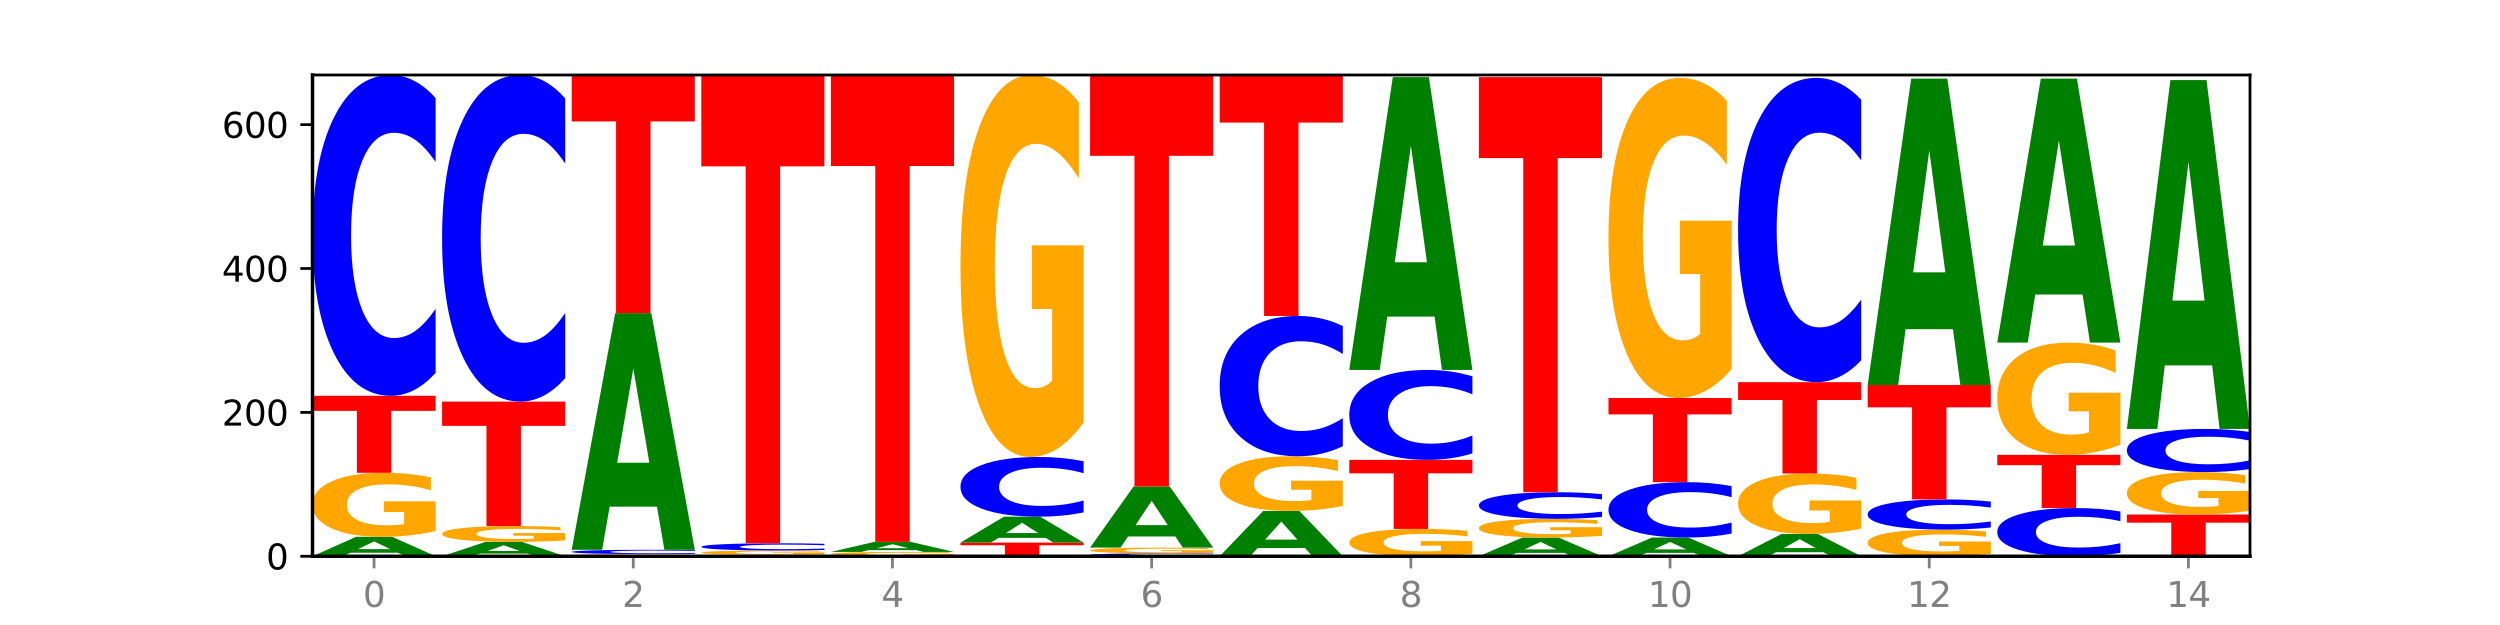
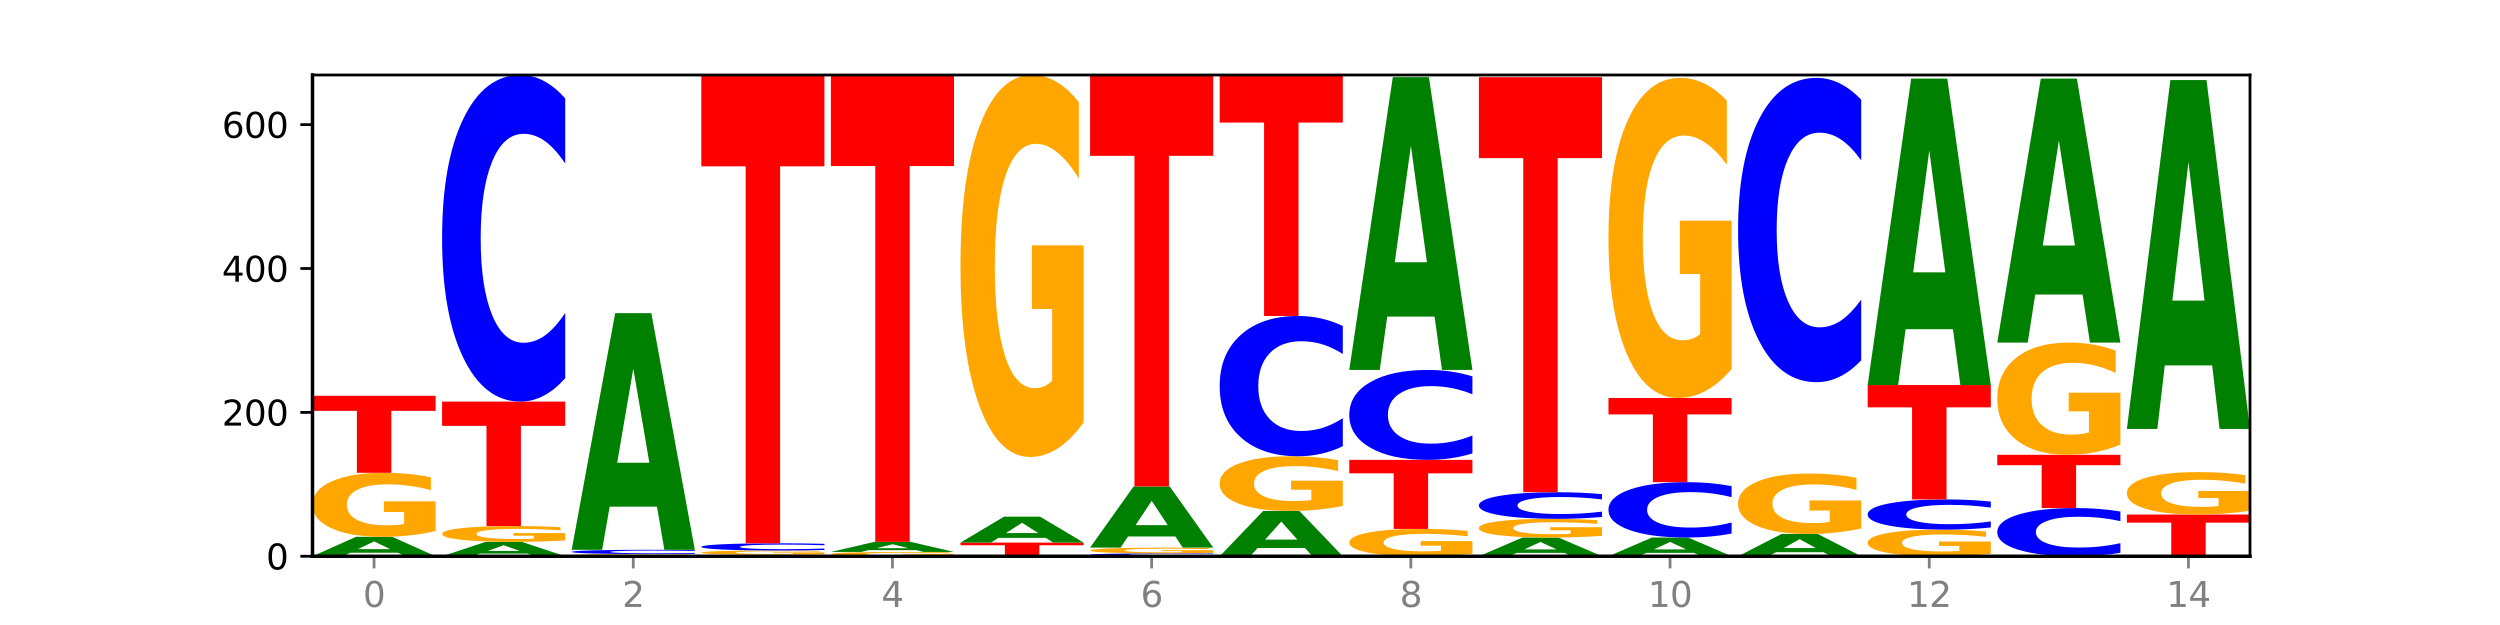
<svg xmlns="http://www.w3.org/2000/svg" xmlns:xlink="http://www.w3.org/1999/xlink" width="720pt" height="180pt" viewBox="0 0 720 180" version="1.1">
  <defs>
    <style type="text/css">*{stroke-linejoin: round; stroke-linecap: butt}</style>
  </defs>
  <g id="figure_1">
    <g id="patch_1">
      <path d="M 0 180  L 720 180  L 720 0  L 0 0  z " style="fill: #ffffff" />
    </g>
    <g id="axes_1">
      <g id="patch_2">
        <path d="M 90 160.2  L 648 160.2  L 648 21.6  L 90 21.6  z " style="fill: #ffffff" />
      </g>
      <g id="line2d_1">
        <path d="M 90 160.2  L 648 160.2  " clip-path="url(#p7a7caee12d)" style="fill: none; stroke: #000000; stroke-width: 0.5; stroke-linecap: square" />
      </g>
      <g id="patch_3">
        <path d="M 114.562 159.181  L 100.925 159.181  L 98.772 160.2  L 90 160.2  L 102.527 154.606  L 112.931 154.606  L 125.458 160.2  L 116.693 160.2  L 114.562 159.181  z M 103.1 158.143  L 112.365 158.143  L 107.74 155.918  L 103.1 158.143  z " clip-path="url(#p7a7caee12d)" style="fill: #008000" />
      </g>
      <g id="patch_4">
        <path d="M 125.458 152.938  Q 121.882 153.772 118.036 154.191  Q 114.19 154.606 110.089 154.606  Q 100.823 154.606 95.412 152.123  Q 90 149.64 90 145.393  Q 90 141.096 95.507 138.632  Q 101.022 136.168 110.614 136.168  Q 114.309 136.168 117.694 136.503  Q 121.088 136.834 124.091 137.489  L 124.091 141.165  Q 120.992 140.323 117.925 139.908  Q 114.857 139.489 111.774 139.489  Q 106.068 139.489 102.977 141.02  Q 99.886 142.548 99.886 145.393  Q 99.886 148.211 102.866 149.75  Q 105.846 151.285 111.329 151.285  Q 112.823 151.285 114.102 151.197  Q 115.382 151.106 116.399 150.916  L 116.399 147.465  L 110.558 147.465  L 110.558 144.391  L 125.458 144.391  L 125.458 152.938  z " clip-path="url(#p7a7caee12d)" style="fill: #ffa600" />
      </g>
      <g id="patch_5">
        <path d="M 90 114  L 125.458 114  L 125.458 118.323  L 112.701 118.323  L 112.701 136.168  L 102.781 136.168  L 102.781 118.323  L 90 118.323  L 90 114  z " clip-path="url(#p7a7caee12d)" style="fill: #ff0000" />
      </g>
      <g id="patch_6">
-         <path d="M 125.458 107.377  Q 122.492 110.66 119.285 112.32  Q 116.078 114 112.585 114  Q 102.168 114 96.084 101.555  Q 90 89.111 90 67.829  Q 90 46.47 96.084 34.045  Q 102.168 21.6 112.585 21.6  Q 116.078 21.6 119.285 23.28  Q 122.492 24.94 125.458 28.223  L 125.458 46.642  Q 122.465 42.29 119.562 40.267  Q 116.658 38.244 113.451 38.244  Q 107.698 38.244 104.401 46.127  Q 101.114 53.991 101.114 67.829  Q 101.114 81.609 104.401 89.492  Q 107.698 97.356 113.451 97.356  Q 116.658 97.356 119.562 95.333  Q 122.465 93.291 125.458 88.939  L 125.458 107.377  z " clip-path="url(#p7a7caee12d)" style="fill: #0000ff" />
-       </g>
+         </g>
      <g id="patch_7">
        <path d="M 151.886 159.445  L 138.25 159.445  L 136.097 160.2  L 127.324 160.2  L 139.852 156.057  L 150.255 156.057  L 162.783 160.2  L 154.018 160.2  L 151.886 159.445  z M 140.425 158.676  L 149.69 158.676  L 145.064 157.028  L 140.425 158.676  z " clip-path="url(#p7a7caee12d)" style="fill: #008000" />
      </g>
      <g id="patch_8">
        <path d="M 162.783 155.644  Q 159.207 155.85 155.36 155.954  Q 151.514 156.057 147.414 156.057  Q 138.148 156.057 132.736 155.443  Q 127.324 154.829 127.324 153.779  Q 127.324 152.717 132.831 152.108  Q 138.346 151.499 147.938 151.499  Q 151.633 151.499 155.019 151.582  Q 158.412 151.663 161.416 151.825  L 161.416 152.734  Q 158.317 152.526 155.249 152.423  Q 152.182 152.32 149.098 152.32  Q 143.393 152.32 140.301 152.698  Q 137.21 153.076 137.21 153.779  Q 137.21 154.476 140.19 154.856  Q 143.17 155.236 148.653 155.236  Q 150.147 155.236 151.427 155.214  Q 152.706 155.191 153.723 155.144  L 153.723 154.291  L 147.883 154.291  L 147.883 153.531  L 162.783 153.531  L 162.783 155.644  z " clip-path="url(#p7a7caee12d)" style="fill: #ffa600" />
      </g>
      <g id="patch_9">
        <path d="M 127.324 115.657  L 162.783 115.657  L 162.783 122.647  L 150.026 122.647  L 150.026 151.499  L 140.106 151.499  L 140.106 122.647  L 127.324 122.647  L 127.324 115.657  z " clip-path="url(#p7a7caee12d)" style="fill: #ff0000" />
      </g>
      <g id="patch_10">
        <path d="M 162.783 108.915  Q 159.817 112.257 156.609 113.948  Q 153.402 115.657 149.909 115.657  Q 139.492 115.657 133.408 102.989  Q 127.324 90.322 127.324 68.658  Q 127.324 46.916 133.408 34.268  Q 139.492 21.6 149.909 21.6  Q 153.402 21.6 156.609 23.31  Q 159.817 25 162.783 28.342  L 162.783 47.091  Q 159.79 42.661 156.886 40.602  Q 153.983 38.542 150.776 38.542  Q 145.022 38.542 141.726 46.567  Q 138.438 54.572 138.438 68.658  Q 138.438 82.686 141.726 90.71  Q 145.022 98.715 150.776 98.715  Q 153.983 98.715 156.886 96.656  Q 159.79 94.577 162.783 90.147  L 162.783 108.915  z " clip-path="url(#p7a7caee12d)" style="fill: #0000ff" />
      </g>
      <g id="patch_11">
        <path d="M 200.107 160.144  Q 196.531 160.172 192.685 160.186  Q 188.839 160.2 184.738 160.2  Q 175.472 160.2 170.061 160.116  Q 164.649 160.033 164.649 159.889  Q 164.649 159.745 170.156 159.662  Q 175.671 159.578 185.263 159.578  Q 188.958 159.578 192.343 159.59  Q 195.736 159.601 198.74 159.623  L 198.74 159.747  Q 195.641 159.719 192.574 159.705  Q 189.506 159.69 186.423 159.69  Q 180.717 159.69 177.626 159.742  Q 174.535 159.794 174.535 159.889  Q 174.535 159.984 177.515 160.036  Q 180.495 160.088 185.978 160.088  Q 187.472 160.088 188.751 160.085  Q 190.031 160.082 191.048 160.076  L 191.048 159.959  L 185.207 159.959  L 185.207 159.856  L 200.107 159.856  L 200.107 160.144  z " clip-path="url(#p7a7caee12d)" style="fill: #ffa600" />
      </g>
      <g id="patch_12">
        <path d="M 200.107 159.489  Q 197.141 159.534 193.934 159.556  Q 190.727 159.578 187.233 159.578  Q 176.817 159.578 170.733 159.411  Q 164.649 159.244 164.649 158.957  Q 164.649 158.67 170.733 158.503  Q 176.817 158.335 187.233 158.335  Q 190.727 158.335 193.934 158.358  Q 197.141 158.38 200.107 158.425  L 200.107 158.672  Q 197.114 158.614 194.211 158.587  Q 191.307 158.559 188.1 158.559  Q 182.347 158.559 179.05 158.665  Q 175.762 158.771 175.762 158.957  Q 175.762 159.143 179.05 159.249  Q 182.347 159.355 188.1 159.355  Q 191.307 159.355 194.211 159.327  Q 197.114 159.3 200.107 159.241  L 200.107 159.489  z " clip-path="url(#p7a7caee12d)" style="fill: #0000ff" />
      </g>
      <g id="patch_13">
        <path d="M 189.211 145.919  L 175.574 145.919  L 173.421 158.335  L 164.649 158.335  L 177.176 90.175  L 187.58 90.175  L 200.107 158.335  L 191.342 158.335  L 189.211 145.919  z M 177.749 133.268  L 187.014 133.268  L 182.389 106.156  L 177.749 133.268  z " clip-path="url(#p7a7caee12d)" style="fill: #008000" />
      </g>
      <g id="patch_14">
-         <path d="M 164.649 21.6  L 200.107 21.6  L 200.107 34.974  L 187.35 34.974  L 187.35 90.175  L 177.43 90.175  L 177.43 34.974  L 164.649 34.974  L 164.649 21.6  z " clip-path="url(#p7a7caee12d)" style="fill: #ff0000" />
-       </g>
+         </g>
      <g id="patch_15">
        <path d="M 226.535 160.125  L 212.899 160.125  L 210.745 160.2  L 201.973 160.2  L 214.501 159.786  L 224.904 159.786  L 237.431 160.2  L 228.667 160.2  L 226.535 160.125  z M 215.073 160.048  L 224.339 160.048  L 219.713 159.883  L 215.073 160.048  z " clip-path="url(#p7a7caee12d)" style="fill: #008000" />
      </g>
      <g id="patch_16">
        <path d="M 237.431 159.673  Q 233.855 159.729 230.009 159.758  Q 226.163 159.786 222.063 159.786  Q 212.797 159.786 207.385 159.618  Q 201.973 159.451 201.973 159.165  Q 201.973 158.875 207.48 158.709  Q 212.995 158.543 222.587 158.543  Q 226.282 158.543 229.668 158.565  Q 233.061 158.588 236.065 158.632  L 236.065 158.879  Q 232.965 158.823 229.898 158.795  Q 226.831 158.767 223.747 158.767  Q 218.041 158.767 214.95 158.87  Q 211.859 158.973 211.859 159.165  Q 211.859 159.355 214.839 159.458  Q 217.819 159.562 223.302 159.562  Q 224.796 159.562 226.076 159.556  Q 227.355 159.55 228.372 159.537  L 228.372 159.304  L 222.531 159.304  L 222.531 159.097  L 237.431 159.097  L 237.431 159.673  z " clip-path="url(#p7a7caee12d)" style="fill: #ffa600" />
      </g>
      <g id="patch_17">
        <path d="M 237.431 158.394  Q 234.465 158.468 231.258 158.505  Q 228.051 158.543 224.558 158.543  Q 214.141 158.543 208.057 158.264  Q 201.973 157.985 201.973 157.507  Q 201.973 157.028 208.057 156.75  Q 214.141 156.471 224.558 156.471  Q 228.051 156.471 231.258 156.509  Q 234.465 156.546 237.431 156.619  L 237.431 157.032  Q 234.439 156.935 231.535 156.889  Q 228.632 156.844 225.424 156.844  Q 219.671 156.844 216.375 157.021  Q 213.087 157.197 213.087 157.507  Q 213.087 157.816 216.375 157.993  Q 219.671 158.169 225.424 158.169  Q 228.632 158.169 231.535 158.124  Q 234.439 158.078 237.431 157.981  L 237.431 158.394  z " clip-path="url(#p7a7caee12d)" style="fill: #0000ff" />
      </g>
      <g id="patch_18">
        <path d="M 201.973 21.6  L 237.431 21.6  L 237.431 47.904  L 224.675 47.904  L 224.675 156.471  L 214.755 156.471  L 214.755 47.904  L 201.973 47.904  L 201.973 21.6  z " clip-path="url(#p7a7caee12d)" style="fill: #ff0000" />
      </g>
      <g id="patch_19">
        <path d="M 274.756 160.088  Q 271.18 160.144 267.334 160.172  Q 263.487 160.2 259.387 160.2  Q 250.121 160.2 244.709 160.033  Q 239.298 159.865 239.298 159.579  Q 239.298 159.289 244.805 159.123  Q 250.32 158.957 259.911 158.957  Q 263.607 158.957 266.992 158.98  Q 270.385 159.002 273.389 159.046  L 273.389 159.294  Q 270.29 159.237 267.222 159.209  Q 264.155 159.181 261.072 159.181  Q 255.366 159.181 252.275 159.284  Q 249.183 159.387 249.183 159.579  Q 249.183 159.769 252.163 159.873  Q 255.143 159.976 260.627 159.976  Q 262.121 159.976 263.4 159.97  Q 264.679 159.964 265.697 159.951  L 265.697 159.719  L 259.856 159.719  L 259.856 159.511  L 274.756 159.511  L 274.756 160.088  z " clip-path="url(#p7a7caee12d)" style="fill: #ffa600" />
      </g>
      <g id="patch_20">
        <path d="M 263.86 158.429  L 250.223 158.429  L 248.07 158.957  L 239.298 158.957  L 251.825 156.057  L 262.228 156.057  L 274.756 158.957  L 265.991 158.957  L 263.86 158.429  z M 252.398 157.89  L 261.663 157.89  L 257.038 156.737  L 252.398 157.89  z " clip-path="url(#p7a7caee12d)" style="fill: #008000" />
      </g>
      <g id="patch_21">
        <path d="M 239.298 21.6  L 274.756 21.6  L 274.756 47.823  L 261.999 47.823  L 261.999 156.057  L 252.079 156.057  L 252.079 47.823  L 239.298 47.823  L 239.298 21.6  z " clip-path="url(#p7a7caee12d)" style="fill: #ff0000" />
      </g>
      <g id="patch_22">
        <path d="M 276.622 156.264  L 312.08 156.264  L 312.08 157.031  L 299.324 157.031  L 299.324 160.2  L 289.404 160.2  L 289.404 157.031  L 276.622 157.031  L 276.622 156.264  z " clip-path="url(#p7a7caee12d)" style="fill: #ff0000" />
      </g>
      <g id="patch_23">
        <path d="M 301.184 154.905  L 287.547 154.905  L 285.394 156.264  L 276.622 156.264  L 289.15 148.805  L 299.553 148.805  L 312.08 156.264  L 303.315 156.264  L 301.184 154.905  z M 289.722 153.521  L 298.987 153.521  L 294.362 150.554  L 289.722 153.521  z " clip-path="url(#p7a7caee12d)" style="fill: #008000" />
      </g>
      <g id="patch_24">
-         <path d="M 312.08 147.573  Q 309.114 148.184 305.907 148.493  Q 302.7 148.805 299.207 148.805  Q 288.79 148.805 282.706 146.489  Q 276.622 144.173 276.622 140.213  Q 276.622 136.238 282.706 133.926  Q 288.79 131.61 299.207 131.61  Q 302.7 131.61 305.907 131.922  Q 309.114 132.231 312.08 132.842  L 312.08 136.27  Q 309.087 135.46 306.184 135.084  Q 303.28 134.707 300.073 134.707  Q 294.32 134.707 291.023 136.174  Q 287.736 137.638 287.736 140.213  Q 287.736 142.778 291.023 144.245  Q 294.32 145.708 300.073 145.708  Q 303.28 145.708 306.184 145.331  Q 309.087 144.951 312.08 144.142  L 312.08 147.573  z " clip-path="url(#p7a7caee12d)" style="fill: #0000ff" />
-       </g>
+         </g>
      <g id="patch_25">
        <path d="M 312.08 121.656  Q 308.504 126.633 304.658 129.133  Q 300.812 131.61 296.711 131.61  Q 287.445 131.61 282.034 116.793  Q 276.622 101.977 276.622 76.639  Q 276.622 51.006 282.129 36.303  Q 287.644 21.6 297.236 21.6  Q 300.931 21.6 304.316 23.6  Q 307.71 25.577 310.713 29.485  L 310.713 51.415  Q 307.614 46.393 304.547 43.916  Q 301.479 41.416 298.396 41.416  Q 292.69 41.416 289.599 50.551  Q 286.508 59.664 286.508 76.639  Q 286.508 93.455 289.488 102.636  Q 292.468 111.794 297.951 111.794  Q 299.445 111.794 300.724 111.271  Q 302.004 110.726 303.021 109.59  L 303.021 89.001  L 297.18 89.001  L 297.18 70.662  L 312.08 70.662  L 312.08 121.656  z " clip-path="url(#p7a7caee12d)" style="fill: #ffa600" />
      </g>
      <g id="patch_26">
        <path d="M 349.405 160.141  Q 346.439 160.17 343.231 160.185  Q 340.024 160.2 336.531 160.2  Q 326.114 160.2 320.03 160.088  Q 313.946 159.977 313.946 159.786  Q 313.946 159.594 320.03 159.483  Q 326.114 159.371 336.531 159.371  Q 340.024 159.371 343.231 159.386  Q 346.439 159.401 349.405 159.431  L 349.405 159.596  Q 346.412 159.557 343.508 159.539  Q 340.605 159.521 337.398 159.521  Q 331.644 159.521 328.348 159.591  Q 325.06 159.662 325.06 159.786  Q 325.06 159.91 328.348 159.98  Q 331.644 160.051 337.398 160.051  Q 340.605 160.051 343.508 160.033  Q 346.412 160.014 349.405 159.975  L 349.405 160.141  z " clip-path="url(#p7a7caee12d)" style="fill: #0000ff" />
      </g>
      <g id="patch_27">
        <path d="M 349.405 159.221  Q 345.829 159.296 341.982 159.334  Q 338.136 159.371 334.036 159.371  Q 324.77 159.371 319.358 159.148  Q 313.946 158.925 313.946 158.543  Q 313.946 158.157 319.454 157.935  Q 324.969 157.714 334.56 157.714  Q 338.255 157.714 341.641 157.744  Q 345.034 157.774 348.038 157.833  L 348.038 158.163  Q 344.939 158.087 341.871 158.05  Q 338.804 158.012 335.72 158.012  Q 330.015 158.012 326.923 158.15  Q 323.832 158.287 323.832 158.543  Q 323.832 158.796 326.812 158.935  Q 329.792 159.073 335.275 159.073  Q 336.769 159.073 338.049 159.065  Q 339.328 159.057 340.345 159.04  L 340.345 158.729  L 334.505 158.729  L 334.505 158.453  L 349.405 158.453  L 349.405 159.221  z " clip-path="url(#p7a7caee12d)" style="fill: #ffa600" />
      </g>
      <g id="patch_28">
        <path d="M 338.508 154.506  L 324.872 154.506  L 322.719 157.714  L 313.946 157.714  L 326.474 140.104  L 336.877 140.104  L 349.405 157.714  L 340.64 157.714  L 338.508 154.506  z M 327.047 151.238  L 336.312 151.238  L 331.686 144.233  L 327.047 151.238  z " clip-path="url(#p7a7caee12d)" style="fill: #008000" />
      </g>
      <g id="patch_29">
        <path d="M 313.946 21.807  L 349.405 21.807  L 349.405 44.878  L 336.648 44.878  L 336.648 140.104  L 326.728 140.104  L 326.728 44.878  L 313.946 44.878  L 313.946 21.807  z " clip-path="url(#p7a7caee12d)" style="fill: #ff0000" />
      </g>
      <g id="patch_30">
        <path d="M 375.833 157.822  L 362.196 157.822  L 360.043 160.2  L 351.271 160.2  L 363.798 147.148  L 374.202 147.148  L 386.729 160.2  L 377.964 160.2  L 375.833 157.822  z M 364.371 155.4  L 373.636 155.4  L 369.011 150.208  L 364.371 155.4  z " clip-path="url(#p7a7caee12d)" style="fill: #008000" />
      </g>
      <g id="patch_31">
        <path d="M 386.729 145.723  Q 383.153 146.436 379.307 146.793  Q 375.461 147.148 371.36 147.148  Q 362.094 147.148 356.683 145.027  Q 351.271 142.907 351.271 139.28  Q 351.271 135.611 356.778 133.507  Q 362.293 131.403 371.885 131.403  Q 375.58 131.403 378.965 131.689  Q 382.358 131.972 385.362 132.531  L 385.362 135.67  Q 382.263 134.951 379.196 134.597  Q 376.128 134.239 373.045 134.239  Q 367.339 134.239 364.248 135.546  Q 361.157 136.851 361.157 139.28  Q 361.157 141.687 364.137 143.001  Q 367.117 144.312 372.6 144.312  Q 374.094 144.312 375.373 144.237  Q 376.653 144.159 377.67 143.996  L 377.67 141.05  L 371.829 141.05  L 371.829 138.425  L 386.729 138.425  L 386.729 145.723  z " clip-path="url(#p7a7caee12d)" style="fill: #ffa600" />
      </g>
      <g id="patch_32">
        <path d="M 386.729 128.507  Q 383.763 129.942 380.556 130.668  Q 377.349 131.403 373.856 131.403  Q 363.439 131.403 357.355 125.962  Q 351.271 120.521 351.271 111.216  Q 351.271 101.877 357.355 96.445  Q 363.439 91.004 373.856 91.004  Q 377.349 91.004 380.556 91.738  Q 383.763 92.464 386.729 93.899  L 386.729 101.952  Q 383.736 100.05 380.833 99.165  Q 377.929 98.281 374.722 98.281  Q 368.969 98.281 365.672 101.727  Q 362.385 105.165 362.385 111.216  Q 362.385 117.241 365.672 120.687  Q 368.969 124.126 374.722 124.126  Q 377.929 124.126 380.833 123.241  Q 383.736 122.348 386.729 120.445  L 386.729 128.507  z " clip-path="url(#p7a7caee12d)" style="fill: #0000ff" />
      </g>
      <g id="patch_33">
        <path d="M 351.271 21.807  L 386.729 21.807  L 386.729 35.302  L 373.972 35.302  L 373.972 91.004  L 364.052 91.004  L 364.052 35.302  L 351.271 35.302  L 351.271 21.807  z " clip-path="url(#p7a7caee12d)" style="fill: #ff0000" />
      </g>
      <g id="patch_34">
        <path d="M 424.054 159.488  Q 420.477 159.844 416.631 160.023  Q 412.785 160.2 408.685 160.2  Q 399.419 160.2 394.007 159.14  Q 388.595 158.079 388.595 156.266  Q 388.595 154.432 394.102 153.38  Q 399.617 152.327 409.209 152.327  Q 412.904 152.327 416.29 152.47  Q 419.683 152.612 422.687 152.892  L 422.687 154.461  Q 419.587 154.102 416.52 153.924  Q 413.453 153.745 410.369 153.745  Q 404.664 153.745 401.572 154.399  Q 398.481 155.051 398.481 156.266  Q 398.481 157.47 401.461 158.127  Q 404.441 158.782 409.924 158.782  Q 411.418 158.782 412.698 158.745  Q 413.977 158.705 414.994 158.624  L 414.994 157.151  L 409.153 157.151  L 409.153 155.838  L 424.054 155.838  L 424.054 159.488  z " clip-path="url(#p7a7caee12d)" style="fill: #ffa600" />
      </g>
      <g id="patch_35">
        <path d="M 388.595 132.439  L 424.054 132.439  L 424.054 136.317  L 411.297 136.317  L 411.297 152.327  L 401.377 152.327  L 401.377 136.317  L 388.595 136.317  L 388.595 132.439  z " clip-path="url(#p7a7caee12d)" style="fill: #ff0000" />
      </g>
      <g id="patch_36">
        <path d="M 424.054 130.582  Q 421.087 131.502 417.88 131.968  Q 414.673 132.439 411.18 132.439  Q 400.763 132.439 394.679 128.951  Q 388.595 125.463 388.595 119.498  Q 388.595 113.512 394.679 110.03  Q 400.763 106.542 411.18 106.542  Q 414.673 106.542 417.88 107.012  Q 421.087 107.478 424.054 108.398  L 424.054 113.56  Q 421.061 112.341 418.157 111.774  Q 415.254 111.206 412.047 111.206  Q 406.293 111.206 402.997 113.416  Q 399.709 115.62 399.709 119.498  Q 399.709 123.36 402.997 125.57  Q 406.293 127.774 412.047 127.774  Q 415.254 127.774 418.157 127.207  Q 421.061 126.634 424.054 125.415  L 424.054 130.582  z " clip-path="url(#p7a7caee12d)" style="fill: #0000ff" />
      </g>
      <g id="patch_37">
        <path d="M 413.157 91.181  L 399.521 91.181  L 397.367 106.542  L 388.595 106.542  L 401.123 22.222  L 411.526 22.222  L 424.054 106.542  L 415.289 106.542  L 413.157 91.181  z M 401.695 75.532  L 410.961 75.532  L 406.335 41.991  L 401.695 75.532  z " clip-path="url(#p7a7caee12d)" style="fill: #008000" />
      </g>
      <g id="patch_38">
        <path d="M 450.482 159.219  L 436.845 159.219  L 434.692 160.2  L 425.92 160.2  L 438.447 154.813  L 448.85 154.813  L 461.378 160.2  L 452.613 160.2  L 450.482 159.219  z M 439.02 158.219  L 448.285 158.219  L 443.66 156.076  L 439.02 158.219  z " clip-path="url(#p7a7caee12d)" style="fill: #008000" />
      </g>
      <g id="patch_39">
        <path d="M 461.378 154.326  Q 457.802 154.57 453.956 154.692  Q 450.11 154.813 446.009 154.813  Q 436.743 154.813 431.331 154.088  Q 425.92 153.363 425.92 152.122  Q 425.92 150.867 431.427 150.147  Q 436.942 149.427 446.533 149.427  Q 450.229 149.427 453.614 149.525  Q 457.007 149.622 460.011 149.813  L 460.011 150.887  Q 456.912 150.641 453.844 150.52  Q 450.777 150.397 447.694 150.397  Q 441.988 150.397 438.897 150.844  Q 435.805 151.291 435.805 152.122  Q 435.805 152.945 438.785 153.395  Q 441.765 153.843 447.249 153.843  Q 448.743 153.843 450.022 153.818  Q 451.302 153.791 452.319 153.735  L 452.319 152.727  L 446.478 152.727  L 446.478 151.829  L 461.378 151.829  L 461.378 154.326  z " clip-path="url(#p7a7caee12d)" style="fill: #ffa600" />
      </g>
      <g id="patch_40">
        <path d="M 461.378 148.877  Q 458.412 149.15 455.205 149.288  Q 451.997 149.427 448.504 149.427  Q 438.088 149.427 432.004 148.394  Q 425.92 147.362 425.92 145.597  Q 425.92 143.825 432.004 142.794  Q 438.088 141.761 448.504 141.761  Q 451.997 141.761 455.205 141.901  Q 458.412 142.039 461.378 142.311  L 461.378 143.839  Q 458.385 143.478 455.482 143.31  Q 452.578 143.142 449.371 143.142  Q 443.618 143.142 440.321 143.796  Q 437.033 144.449 437.033 145.597  Q 437.033 146.74 440.321 147.394  Q 443.618 148.046 449.371 148.046  Q 452.578 148.046 455.482 147.878  Q 458.385 147.709 461.378 147.348  L 461.378 148.877  z " clip-path="url(#p7a7caee12d)" style="fill: #0000ff" />
      </g>
      <g id="patch_41">
        <path d="M 425.92 22.222  L 461.378 22.222  L 461.378 45.535  L 448.621 45.535  L 448.621 141.761  L 438.701 141.761  L 438.701 45.535  L 425.92 45.535  L 425.92 22.222  z " clip-path="url(#p7a7caee12d)" style="fill: #ff0000" />
      </g>
      <g id="patch_42">
        <path d="M 487.806 159.219  L 474.169 159.219  L 472.016 160.2  L 463.244 160.2  L 475.772 154.813  L 486.175 154.813  L 498.702 160.2  L 489.937 160.2  L 487.806 159.219  z M 476.344 158.219  L 485.609 158.219  L 480.984 156.076  L 476.344 158.219  z " clip-path="url(#p7a7caee12d)" style="fill: #008000" />
      </g>
      <g id="patch_43">
        <path d="M 498.702 153.67  Q 495.736 154.237 492.529 154.523  Q 489.322 154.813 485.829 154.813  Q 475.412 154.813 469.328 152.665  Q 463.244 150.516 463.244 146.842  Q 463.244 143.155 469.328 141.01  Q 475.412 138.861 485.829 138.861  Q 489.322 138.861 492.529 139.151  Q 495.736 139.438 498.702 140.004  L 498.702 143.184  Q 495.71 142.433 492.806 142.084  Q 489.903 141.734 486.695 141.734  Q 480.942 141.734 477.645 143.095  Q 474.358 144.453 474.358 146.842  Q 474.358 149.221 477.645 150.582  Q 480.942 151.94 486.695 151.94  Q 489.903 151.94 492.806 151.591  Q 495.71 151.238 498.702 150.487  L 498.702 153.67  z " clip-path="url(#p7a7caee12d)" style="fill: #0000ff" />
      </g>
      <g id="patch_44">
        <path d="M 463.244 114.622  L 498.702 114.622  L 498.702 119.349  L 485.946 119.349  L 485.946 138.861  L 476.026 138.861  L 476.026 119.349  L 463.244 119.349  L 463.244 114.622  z " clip-path="url(#p7a7caee12d)" style="fill: #ff0000" />
      </g>
      <g id="patch_45">
        <path d="M 498.702 106.28  Q 495.126 110.451 491.28 112.546  Q 487.434 114.622 483.333 114.622  Q 474.068 114.622 468.656 102.205  Q 463.244 89.788 463.244 68.554  Q 463.244 47.072 468.751 34.75  Q 474.266 22.429 483.858 22.429  Q 487.553 22.429 490.938 24.105  Q 494.332 25.761 497.336 29.037  L 497.336 47.415  Q 494.236 43.206 491.169 41.13  Q 488.101 39.035 485.018 39.035  Q 479.312 39.035 476.221 46.691  Q 473.13 54.328 473.13 68.554  Q 473.13 82.646 476.11 90.34  Q 479.09 98.015 484.573 98.015  Q 486.067 98.015 487.347 97.577  Q 488.626 97.12 489.643 96.168  L 489.643 78.914  L 483.802 78.914  L 483.802 63.545  L 498.702 63.545  L 498.702 106.28  z " clip-path="url(#p7a7caee12d)" style="fill: #ffa600" />
      </g>
      <g id="patch_46">
        <path d="M 525.13 159.03  L 511.494 159.03  L 509.341 160.2  L 500.569 160.2  L 513.096 153.778  L 523.499 153.778  L 536.027 160.2  L 527.262 160.2  L 525.13 159.03  z M 513.669 157.838  L 522.934 157.838  L 518.309 155.283  L 513.669 157.838  z " clip-path="url(#p7a7caee12d)" style="fill: #008000" />
      </g>
      <g id="patch_47">
        <path d="M 536.027 152.203  Q 532.451 152.99 528.605 153.386  Q 524.758 153.778 520.658 153.778  Q 511.392 153.778 505.98 151.434  Q 500.569 149.09 500.569 145.082  Q 500.569 141.027 506.076 138.701  Q 511.591 136.375 521.182 136.375  Q 524.878 136.375 528.263 136.691  Q 531.656 137.004 534.66 137.622  L 534.66 141.091  Q 531.561 140.297 528.493 139.905  Q 525.426 139.51 522.343 139.51  Q 516.637 139.51 513.546 140.955  Q 510.454 142.396 510.454 145.082  Q 510.454 147.742 513.434 149.194  Q 516.414 150.643 521.898 150.643  Q 523.391 150.643 524.671 150.56  Q 525.95 150.474 526.968 150.294  L 526.968 147.037  L 521.127 147.037  L 521.127 144.136  L 536.027 144.136  L 536.027 152.203  z " clip-path="url(#p7a7caee12d)" style="fill: #ffa600" />
      </g>
      <g id="patch_48">
-         <path d="M 500.569 110.064  L 536.027 110.064  L 536.027 115.195  L 523.27 115.195  L 523.27 136.375  L 513.35 136.375  L 513.35 115.195  L 500.569 115.195  L 500.569 110.064  z " clip-path="url(#p7a7caee12d)" style="fill: #ff0000" />
-       </g>
+         </g>
      <g id="patch_49">
        <path d="M 536.027 103.782  Q 533.061 106.896 529.854 108.471  Q 526.646 110.064 523.153 110.064  Q 512.736 110.064 506.652 98.261  Q 500.569 86.458 500.569 66.273  Q 500.569 46.016 506.652 34.232  Q 512.736 22.429 523.153 22.429  Q 526.646 22.429 529.854 24.022  Q 533.061 25.597 536.027 28.71  L 536.027 46.179  Q 533.034 42.052 530.13 40.133  Q 527.227 38.214 524.02 38.214  Q 518.266 38.214 514.97 45.691  Q 511.682 53.149 511.682 66.273  Q 511.682 79.343 514.97 86.82  Q 518.266 94.278 524.02 94.278  Q 527.227 94.278 530.13 92.359  Q 533.034 90.422 536.027 86.295  L 536.027 103.782  z " clip-path="url(#p7a7caee12d)" style="fill: #0000ff" />
      </g>
      <g id="patch_50">
        <path d="M 573.351 159.506  Q 569.775 159.853 565.929 160.027  Q 562.083 160.2 557.982 160.2  Q 548.716 160.2 543.305 159.168  Q 537.893 158.135 537.893 156.37  Q 537.893 154.584 543.4 153.559  Q 548.915 152.535 558.507 152.535  Q 562.202 152.535 565.587 152.674  Q 568.98 152.812 571.984 153.084  L 571.984 154.612  Q 568.885 154.262 565.818 154.089  Q 562.75 153.915 559.667 153.915  Q 553.961 153.915 550.87 154.552  Q 547.779 155.187 547.779 156.37  Q 547.779 157.541 550.759 158.181  Q 553.739 158.819 559.222 158.819  Q 560.716 158.819 561.995 158.783  Q 563.275 158.745 564.292 158.666  L 564.292 157.231  L 558.451 157.231  L 558.451 155.953  L 573.351 155.953  L 573.351 159.506  z " clip-path="url(#p7a7caee12d)" style="fill: #ffa600" />
      </g>
      <g id="patch_51">
        <path d="M 573.351 151.911  Q 570.385 152.22 567.178 152.376  Q 563.971 152.535 560.478 152.535  Q 550.061 152.535 543.977 151.363  Q 537.893 150.191 537.893 148.187  Q 537.893 146.175 543.977 145.005  Q 550.061 143.833 560.478 143.833  Q 563.971 143.833 567.178 143.991  Q 570.385 144.148 573.351 144.457  L 573.351 146.191  Q 570.358 145.782 567.455 145.591  Q 564.551 145.401 561.344 145.401  Q 555.591 145.401 552.294 146.143  Q 549.007 146.883 549.007 148.187  Q 549.007 149.484 552.294 150.227  Q 555.591 150.967 561.344 150.967  Q 564.551 150.967 567.455 150.777  Q 570.358 150.584 573.351 150.175  L 573.351 151.911  z " clip-path="url(#p7a7caee12d)" style="fill: #0000ff" />
      </g>
      <g id="patch_52">
        <path d="M 537.893 110.892  L 573.351 110.892  L 573.351 117.317  L 560.594 117.317  L 560.594 143.833  L 550.674 143.833  L 550.674 117.317  L 537.893 117.317  L 537.893 110.892  z " clip-path="url(#p7a7caee12d)" style="fill: #ff0000" />
      </g>
      <g id="patch_53">
        <path d="M 562.455 94.815  L 548.818 94.815  L 546.665 110.892  L 537.893 110.892  L 550.42 22.636  L 560.824 22.636  L 573.351 110.892  L 564.586 110.892  L 562.455 94.815  z M 550.993 78.435  L 560.258 78.435  L 555.633 43.329  L 550.993 78.435  z " clip-path="url(#p7a7caee12d)" style="fill: #008000" />
      </g>
      <g id="patch_54">
        <path d="M 610.676 159.205  Q 607.71 159.698 604.502 159.948  Q 601.295 160.2 597.802 160.2  Q 587.385 160.2 581.301 158.331  Q 575.217 156.461 575.217 153.264  Q 575.217 150.055 581.301 148.189  Q 587.385 146.319 597.802 146.319  Q 601.295 146.319 604.502 146.572  Q 607.71 146.821 610.676 147.314  L 610.676 150.081  Q 607.683 149.427 604.779 149.124  Q 601.876 148.82 598.669 148.82  Q 592.915 148.82 589.619 150.004  Q 586.331 151.185 586.331 153.264  Q 586.331 155.334 589.619 156.518  Q 592.915 157.7 598.669 157.7  Q 601.876 157.7 604.779 157.396  Q 607.683 157.089 610.676 156.435  L 610.676 159.205  z " clip-path="url(#p7a7caee12d)" style="fill: #0000ff" />
      </g>
      <g id="patch_55">
        <path d="M 575.217 130.988  L 610.676 130.988  L 610.676 133.978  L 597.919 133.978  L 597.919 146.319  L 587.999 146.319  L 587.999 133.978  L 575.217 133.978  L 575.217 130.988  z " clip-path="url(#p7a7caee12d)" style="fill: #ff0000" />
      </g>
      <g id="patch_56">
        <path d="M 610.676 128.064  Q 607.1 129.526 603.253 130.261  Q 599.407 130.988 595.307 130.988  Q 586.041 130.988 580.629 126.635  Q 575.217 122.283 575.217 114.839  Q 575.217 107.308 580.724 102.989  Q 586.239 98.669 595.831 98.669  Q 599.526 98.669 602.912 99.257  Q 606.305 99.837 609.309 100.986  L 609.309 107.428  Q 606.21 105.953 603.142 105.225  Q 600.075 104.491 596.991 104.491  Q 591.286 104.491 588.194 107.174  Q 585.103 109.852 585.103 114.839  Q 585.103 119.779 588.083 122.476  Q 591.063 125.167 596.546 125.167  Q 598.04 125.167 599.32 125.013  Q 600.599 124.853 601.616 124.519  L 601.616 118.471  L 595.776 118.471  L 595.776 113.083  L 610.676 113.083  L 610.676 128.064  z " clip-path="url(#p7a7caee12d)" style="fill: #ffa600" />
      </g>
      <g id="patch_57">
        <path d="M 599.779 84.818  L 586.143 84.818  L 583.99 98.669  L 575.217 98.669  L 587.745 22.636  L 598.148 22.636  L 610.676 98.669  L 601.911 98.669  L 599.779 84.818  z M 588.318 70.707  L 597.583 70.707  L 592.957 40.463  L 588.318 70.707  z " clip-path="url(#p7a7caee12d)" style="fill: #008000" />
      </g>
      <g id="patch_58">
        <path d="M 612.542 148.184  L 648 148.184  L 648 150.527  L 635.243 150.527  L 635.243 160.2  L 625.323 160.2  L 625.323 150.527  L 612.542 150.527  L 612.542 148.184  z " clip-path="url(#p7a7caee12d)" style="fill: #ff0000" />
      </g>
      <g id="patch_59">
        <path d="M 648 147.078  Q 644.424 147.631 640.578 147.909  Q 636.732 148.184 632.631 148.184  Q 623.365 148.184 617.954 146.538  Q 612.542 144.891 612.542 142.076  Q 612.542 139.228 618.049 137.594  Q 623.564 135.961 633.156 135.961  Q 636.851 135.961 640.236 136.183  Q 643.629 136.402 646.633 136.837  L 646.633 139.273  Q 643.534 138.715 640.467 138.44  Q 637.399 138.162 634.316 138.162  Q 628.61 138.162 625.519 139.177  Q 622.428 140.19 622.428 142.076  Q 622.428 143.944 625.408 144.965  Q 628.388 145.982 633.871 145.982  Q 635.365 145.982 636.644 145.924  Q 637.924 145.863 638.941 145.737  L 638.941 143.45  L 633.1 143.45  L 633.1 141.412  L 648 141.412  L 648 147.078  z " clip-path="url(#p7a7caee12d)" style="fill: #ffa600" />
      </g>
      <g id="patch_60">
-         <path d="M 648 135.07  Q 645.034 135.511 641.827 135.735  Q 638.62 135.961 635.126 135.961  Q 624.71 135.961 618.626 134.286  Q 612.542 132.612 612.542 129.749  Q 612.542 126.876 618.626 125.204  Q 624.71 123.53 635.126 123.53  Q 638.62 123.53 641.827 123.756  Q 645.034 123.979 648 124.421  L 648 126.899  Q 645.007 126.313 642.104 126.041  Q 639.2 125.769 635.993 125.769  Q 630.24 125.769 626.943 126.83  Q 623.655 127.888 623.655 129.749  Q 623.655 131.603 626.943 132.664  Q 630.24 133.721 635.993 133.721  Q 639.2 133.721 642.104 133.449  Q 645.007 133.175 648 132.589  L 648 135.07  z " clip-path="url(#p7a7caee12d)" style="fill: #0000ff" />
-       </g>
+         </g>
      <g id="patch_61">
        <path d="M 637.104 105.226  L 623.467 105.226  L 621.314 123.53  L 612.542 123.53  L 625.069 23.05  L 635.473 23.05  L 648 123.53  L 639.235 123.53  L 637.104 105.226  z M 625.642 86.577  L 634.907 86.577  L 630.282 46.609  L 625.642 86.577  z " clip-path="url(#p7a7caee12d)" style="fill: #008000" />
      </g>
      <g id="matplotlib.axis_1">
        <g id="xtick_1">
          <g id="line2d_2">
            <defs>
              <path id="m9e073f5711" d="M 0 0  L 0 3.5  " style="stroke: #808080; stroke-width: 0.8" />
            </defs>
            <g>
              <use xlink:href="#m9e073f5711" x="107.729" y="160.2" style="fill: #808080; stroke: #808080; stroke-width: 0.8" />
            </g>
          </g>
          <g id="text_1">
            <g style="fill: #808080" transform="translate(104.548 174.798) scale(0.1 -0.1)">
              <defs>
                <path id="DejaVuSans-30" d="M 2034 4250  Q 1547 4250 1301 3770  Q 1056 3291 1056 2328  Q 1056 1369 1301 889  Q 1547 409 2034 409  Q 2525 409 2770 889  Q 3016 1369 3016 2328  Q 3016 3291 2770 3770  Q 2525 4250 2034 4250  z M 2034 4750  Q 2819 4750 3233 4129  Q 3647 3509 3647 2328  Q 3647 1150 3233 529  Q 2819 -91 2034 -91  Q 1250 -91 836 529  Q 422 1150 422 2328  Q 422 3509 836 4129  Q 1250 4750 2034 4750  z " transform="scale(0.016)" />
              </defs>
              <use xlink:href="#DejaVuSans-30" />
            </g>
          </g>
        </g>
        <g id="xtick_2">
          <g id="line2d_3">
            <g>
              <use xlink:href="#m9e073f5711" x="182.378" y="160.2" style="fill: #808080; stroke: #808080; stroke-width: 0.8" />
            </g>
          </g>
          <g id="text_2">
            <g style="fill: #808080" transform="translate(179.197 174.798) scale(0.1 -0.1)">
              <defs>
                <path id="DejaVuSans-32" d="M 1228 531  L 3431 531  L 3431 0  L 469 0  L 469 531  Q 828 903 1448 1529  Q 2069 2156 2228 2338  Q 2531 2678 2651 2914  Q 2772 3150 2772 3378  Q 2772 3750 2511 3984  Q 2250 4219 1831 4219  Q 1534 4219 1204 4116  Q 875 4013 500 3803  L 500 4441  Q 881 4594 1212 4672  Q 1544 4750 1819 4750  Q 2544 4750 2975 4387  Q 3406 4025 3406 3419  Q 3406 3131 3298 2873  Q 3191 2616 2906 2266  Q 2828 2175 2409 1742  Q 1991 1309 1228 531  z " transform="scale(0.016)" />
              </defs>
              <use xlink:href="#DejaVuSans-32" />
            </g>
          </g>
        </g>
        <g id="xtick_3">
          <g id="line2d_4">
            <g>
              <use xlink:href="#m9e073f5711" x="257.027" y="160.2" style="fill: #808080; stroke: #808080; stroke-width: 0.8" />
            </g>
          </g>
          <g id="text_3">
            <g style="fill: #808080" transform="translate(253.846 174.798) scale(0.1 -0.1)">
              <defs>
                <path id="DejaVuSans-34" d="M 2419 4116  L 825 1625  L 2419 1625  L 2419 4116  z M 2253 4666  L 3047 4666  L 3047 1625  L 3713 1625  L 3713 1100  L 3047 1100  L 3047 0  L 2419 0  L 2419 1100  L 313 1100  L 313 1709  L 2253 4666  z " transform="scale(0.016)" />
              </defs>
              <use xlink:href="#DejaVuSans-34" />
            </g>
          </g>
        </g>
        <g id="xtick_4">
          <g id="line2d_5">
            <g>
              <use xlink:href="#m9e073f5711" x="331.676" y="160.2" style="fill: #808080; stroke: #808080; stroke-width: 0.8" />
            </g>
          </g>
          <g id="text_4">
            <g style="fill: #808080" transform="translate(328.494 174.798) scale(0.1 -0.1)">
              <defs>
                <path id="DejaVuSans-36" d="M 2113 2584  Q 1688 2584 1439 2293  Q 1191 2003 1191 1497  Q 1191 994 1439 701  Q 1688 409 2113 409  Q 2538 409 2786 701  Q 3034 994 3034 1497  Q 3034 2003 2786 2293  Q 2538 2584 2113 2584  z M 3366 4563  L 3366 3988  Q 3128 4100 2886 4159  Q 2644 4219 2406 4219  Q 1781 4219 1451 3797  Q 1122 3375 1075 2522  Q 1259 2794 1537 2939  Q 1816 3084 2150 3084  Q 2853 3084 3261 2657  Q 3669 2231 3669 1497  Q 3669 778 3244 343  Q 2819 -91 2113 -91  Q 1303 -91 875 529  Q 447 1150 447 2328  Q 447 3434 972 4092  Q 1497 4750 2381 4750  Q 2619 4750 2861 4703  Q 3103 4656 3366 4563  z " transform="scale(0.016)" />
              </defs>
              <use xlink:href="#DejaVuSans-36" />
            </g>
          </g>
        </g>
        <g id="xtick_5">
          <g id="line2d_6">
            <g>
              <use xlink:href="#m9e073f5711" x="406.324" y="160.2" style="fill: #808080; stroke: #808080; stroke-width: 0.8" />
            </g>
          </g>
          <g id="text_5">
            <g style="fill: #808080" transform="translate(403.143 174.798) scale(0.1 -0.1)">
              <defs>
                <path id="DejaVuSans-38" d="M 2034 2216  Q 1584 2216 1326 1975  Q 1069 1734 1069 1313  Q 1069 891 1326 650  Q 1584 409 2034 409  Q 2484 409 2743 651  Q 3003 894 3003 1313  Q 3003 1734 2745 1975  Q 2488 2216 2034 2216  z M 1403 2484  Q 997 2584 770 2862  Q 544 3141 544 3541  Q 544 4100 942 4425  Q 1341 4750 2034 4750  Q 2731 4750 3128 4425  Q 3525 4100 3525 3541  Q 3525 3141 3298 2862  Q 3072 2584 2669 2484  Q 3125 2378 3379 2068  Q 3634 1759 3634 1313  Q 3634 634 3220 271  Q 2806 -91 2034 -91  Q 1263 -91 848 271  Q 434 634 434 1313  Q 434 1759 690 2068  Q 947 2378 1403 2484  z M 1172 3481  Q 1172 3119 1398 2916  Q 1625 2713 2034 2713  Q 2441 2713 2670 2916  Q 2900 3119 2900 3481  Q 2900 3844 2670 4047  Q 2441 4250 2034 4250  Q 1625 4250 1398 4047  Q 1172 3844 1172 3481  z " transform="scale(0.016)" />
              </defs>
              <use xlink:href="#DejaVuSans-38" />
            </g>
          </g>
        </g>
        <g id="xtick_6">
          <g id="line2d_7">
            <g>
              <use xlink:href="#m9e073f5711" x="480.973" y="160.2" style="fill: #808080; stroke: #808080; stroke-width: 0.8" />
            </g>
          </g>
          <g id="text_6">
            <g style="fill: #808080" transform="translate(474.611 174.798) scale(0.1 -0.1)">
              <defs>
                <path id="DejaVuSans-31" d="M 794 531  L 1825 531  L 1825 4091  L 703 3866  L 703 4441  L 1819 4666  L 2450 4666  L 2450 531  L 3481 531  L 3481 0  L 794 0  L 794 531  z " transform="scale(0.016)" />
              </defs>
              <use xlink:href="#DejaVuSans-31" />
              <use xlink:href="#DejaVuSans-30" x="63.623" />
            </g>
          </g>
        </g>
        <g id="xtick_7">
          <g id="line2d_8">
            <g>
              <use xlink:href="#m9e073f5711" x="555.622" y="160.2" style="fill: #808080; stroke: #808080; stroke-width: 0.8" />
            </g>
          </g>
          <g id="text_7">
            <g style="fill: #808080" transform="translate(549.26 174.798) scale(0.1 -0.1)">
              <use xlink:href="#DejaVuSans-31" />
              <use xlink:href="#DejaVuSans-32" x="63.623" />
            </g>
          </g>
        </g>
        <g id="xtick_8">
          <g id="line2d_9">
            <g>
              <use xlink:href="#m9e073f5711" x="630.271" y="160.2" style="fill: #808080; stroke: #808080; stroke-width: 0.8" />
            </g>
          </g>
          <g id="text_8">
            <g style="fill: #808080" transform="translate(623.908 174.798) scale(0.1 -0.1)">
              <use xlink:href="#DejaVuSans-31" />
              <use xlink:href="#DejaVuSans-34" x="63.623" />
            </g>
          </g>
        </g>
      </g>
      <g id="matplotlib.axis_2">
        <g id="ytick_1">
          <g id="line2d_10">
            <defs>
              <path id="m3e0a59bcb8" d="M 0 0  L -3.5 0  " style="stroke: #000000; stroke-width: 0.8" />
            </defs>
            <g>
              <use xlink:href="#m3e0a59bcb8" x="90" y="160.2" style="stroke: #000000; stroke-width: 0.8" />
            </g>
          </g>
          <g id="text_9">
            <g transform="translate(76.638 163.999) scale(0.1 -0.1)">
              <use xlink:href="#DejaVuSans-30" />
            </g>
          </g>
        </g>
        <g id="ytick_2">
          <g id="line2d_11">
            <g>
              <use xlink:href="#m3e0a59bcb8" x="90" y="118.765" style="stroke: #000000; stroke-width: 0.8" />
            </g>
          </g>
          <g id="text_10">
            <g transform="translate(63.913 122.564) scale(0.1 -0.1)">
              <use xlink:href="#DejaVuSans-32" />
              <use xlink:href="#DejaVuSans-30" x="63.623" />
              <use xlink:href="#DejaVuSans-30" x="127.246" />
            </g>
          </g>
        </g>
        <g id="ytick_3">
          <g id="line2d_12">
            <g>
              <use xlink:href="#m3e0a59bcb8" x="90" y="77.33" style="stroke: #000000; stroke-width: 0.8" />
            </g>
          </g>
          <g id="text_11">
            <g transform="translate(63.913 81.129) scale(0.1 -0.1)">
              <use xlink:href="#DejaVuSans-34" />
              <use xlink:href="#DejaVuSans-30" x="63.623" />
              <use xlink:href="#DejaVuSans-30" x="127.246" />
            </g>
          </g>
        </g>
        <g id="ytick_4">
          <g id="line2d_13">
            <g>
              <use xlink:href="#m3e0a59bcb8" x="90" y="35.895" style="stroke: #000000; stroke-width: 0.8" />
            </g>
          </g>
          <g id="text_12">
            <g transform="translate(63.913 39.694) scale(0.1 -0.1)">
              <use xlink:href="#DejaVuSans-36" />
              <use xlink:href="#DejaVuSans-30" x="63.623" />
              <use xlink:href="#DejaVuSans-30" x="127.246" />
            </g>
          </g>
        </g>
      </g>
      <g id="patch_62">
        <path d="M 90 160.2  L 90 21.6  " style="fill: none; stroke: #000000; stroke-linejoin: miter; stroke-linecap: square" />
      </g>
      <g id="patch_63">
        <path d="M 648 160.2  L 648 21.6  " style="fill: none; stroke: #000000; stroke-width: 0.8; stroke-linejoin: miter; stroke-linecap: square" />
      </g>
      <g id="patch_64">
        <path d="M 90 160.2  L 648 160.2  " style="fill: none; stroke: #000000; stroke-linejoin: miter; stroke-linecap: square" />
      </g>
      <g id="patch_65">
        <path d="M 90 21.6  L 648 21.6  " style="fill: none; stroke: #000000; stroke-width: 0.8; stroke-linejoin: miter; stroke-linecap: square" />
      </g>
    </g>
  </g>
  <defs>
    <clipPath id="p7a7caee12d">
      <rect x="90" y="21.6" width="558" height="138.6" />
    </clipPath>
  </defs>
</svg>